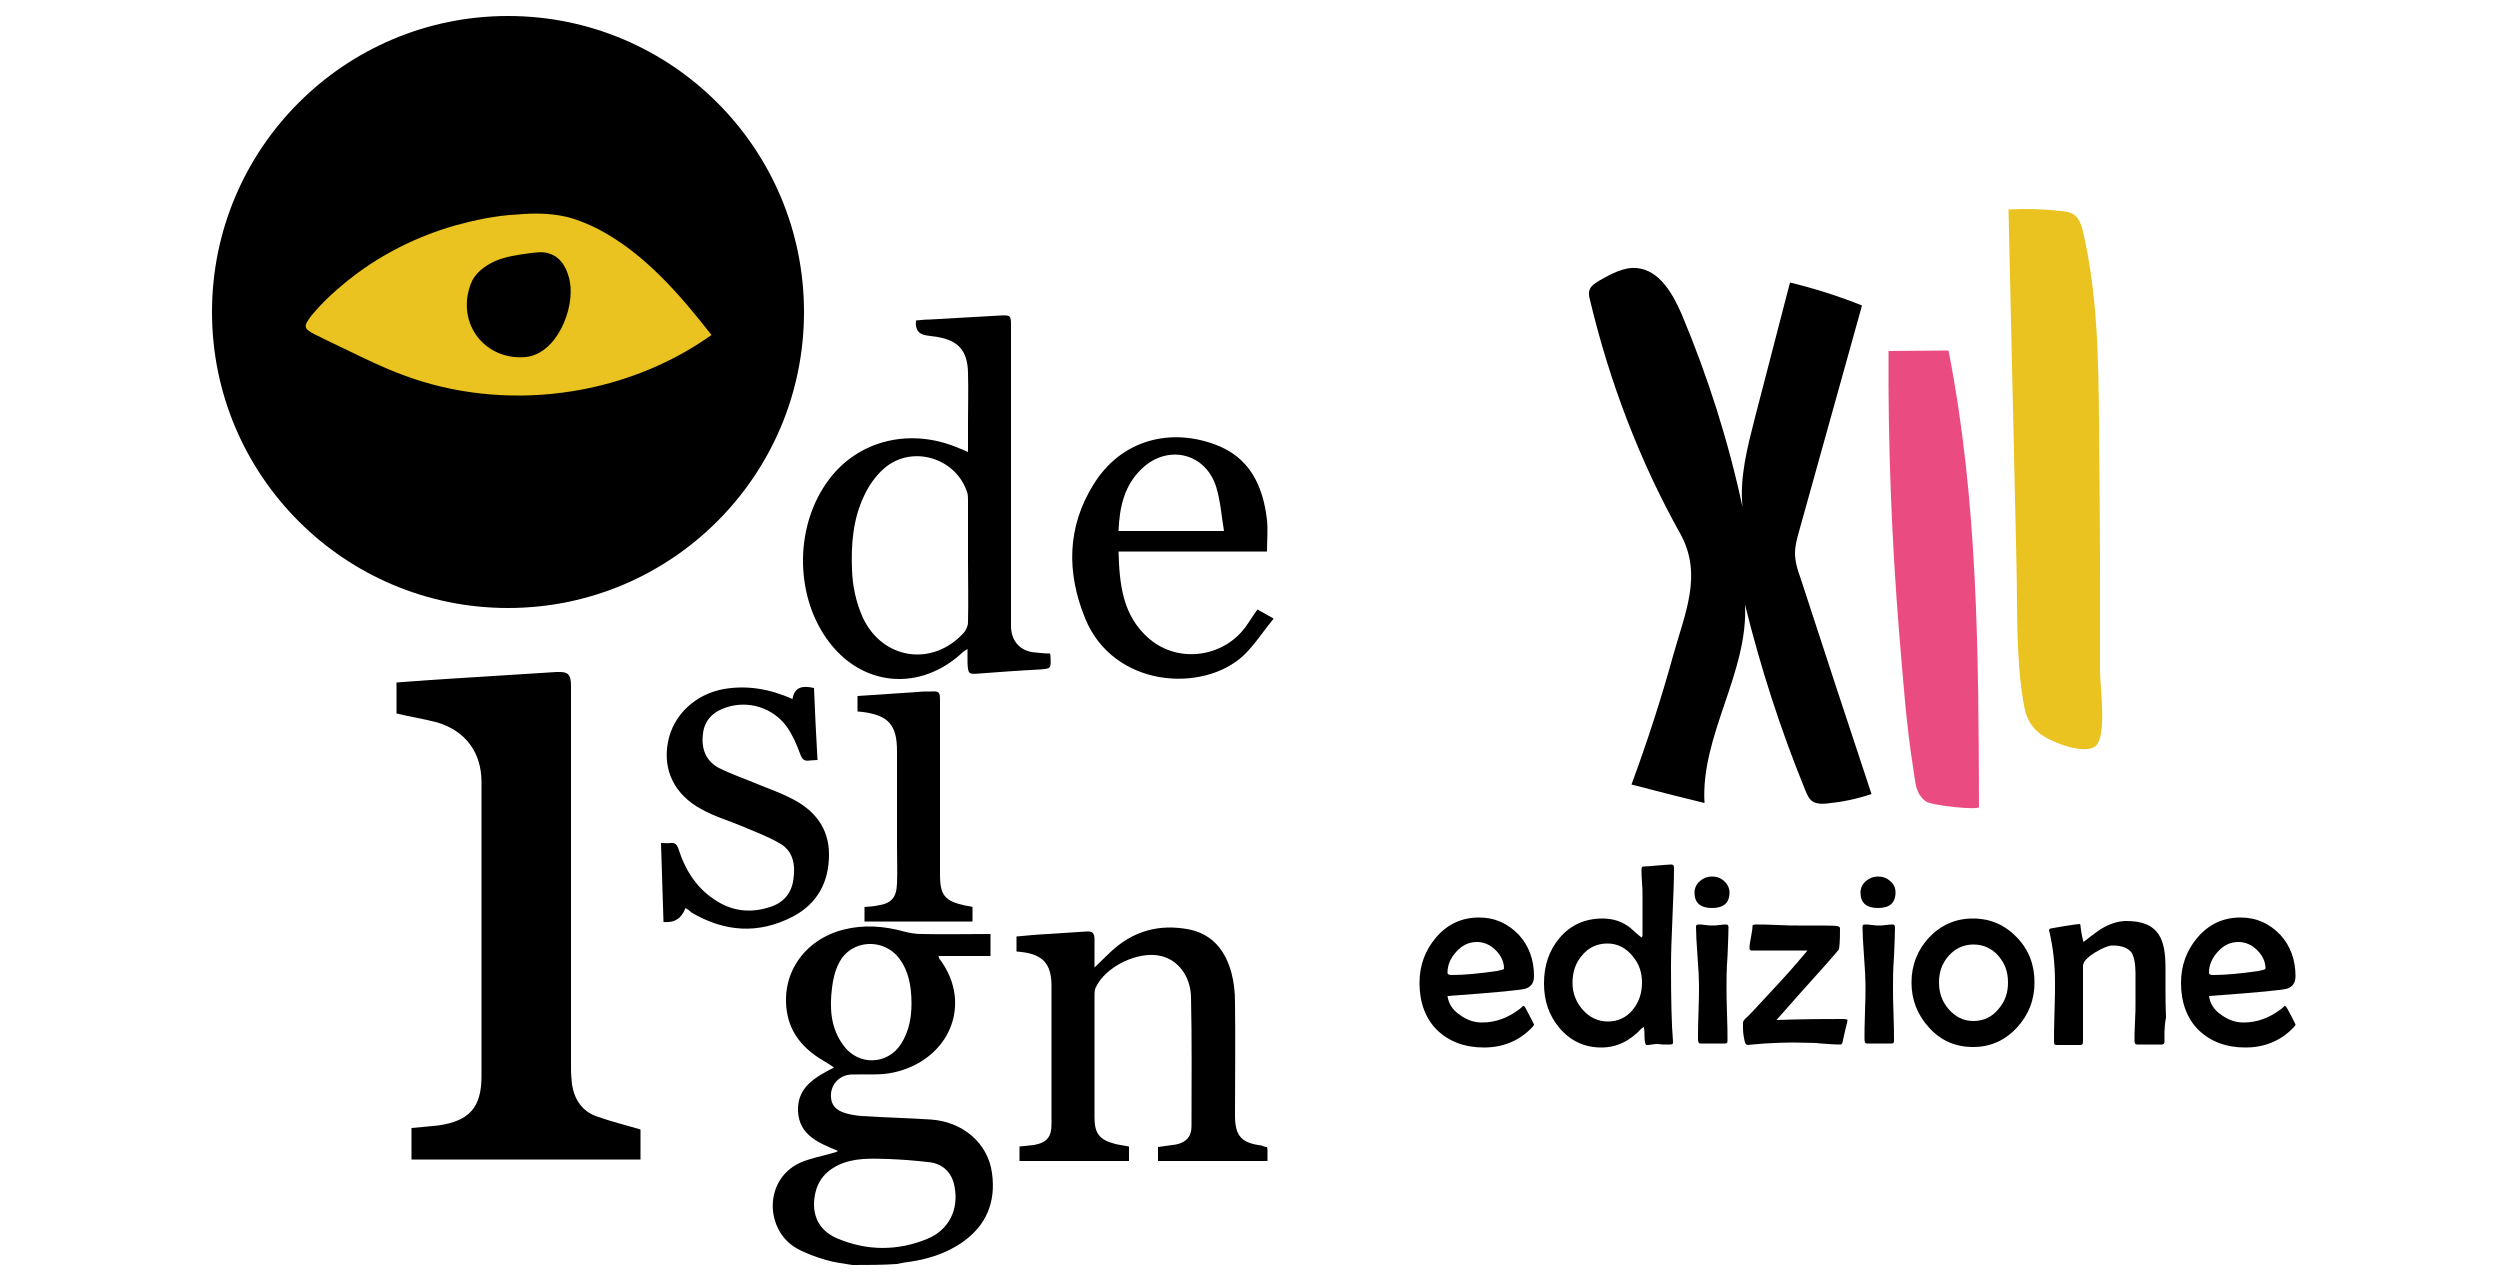
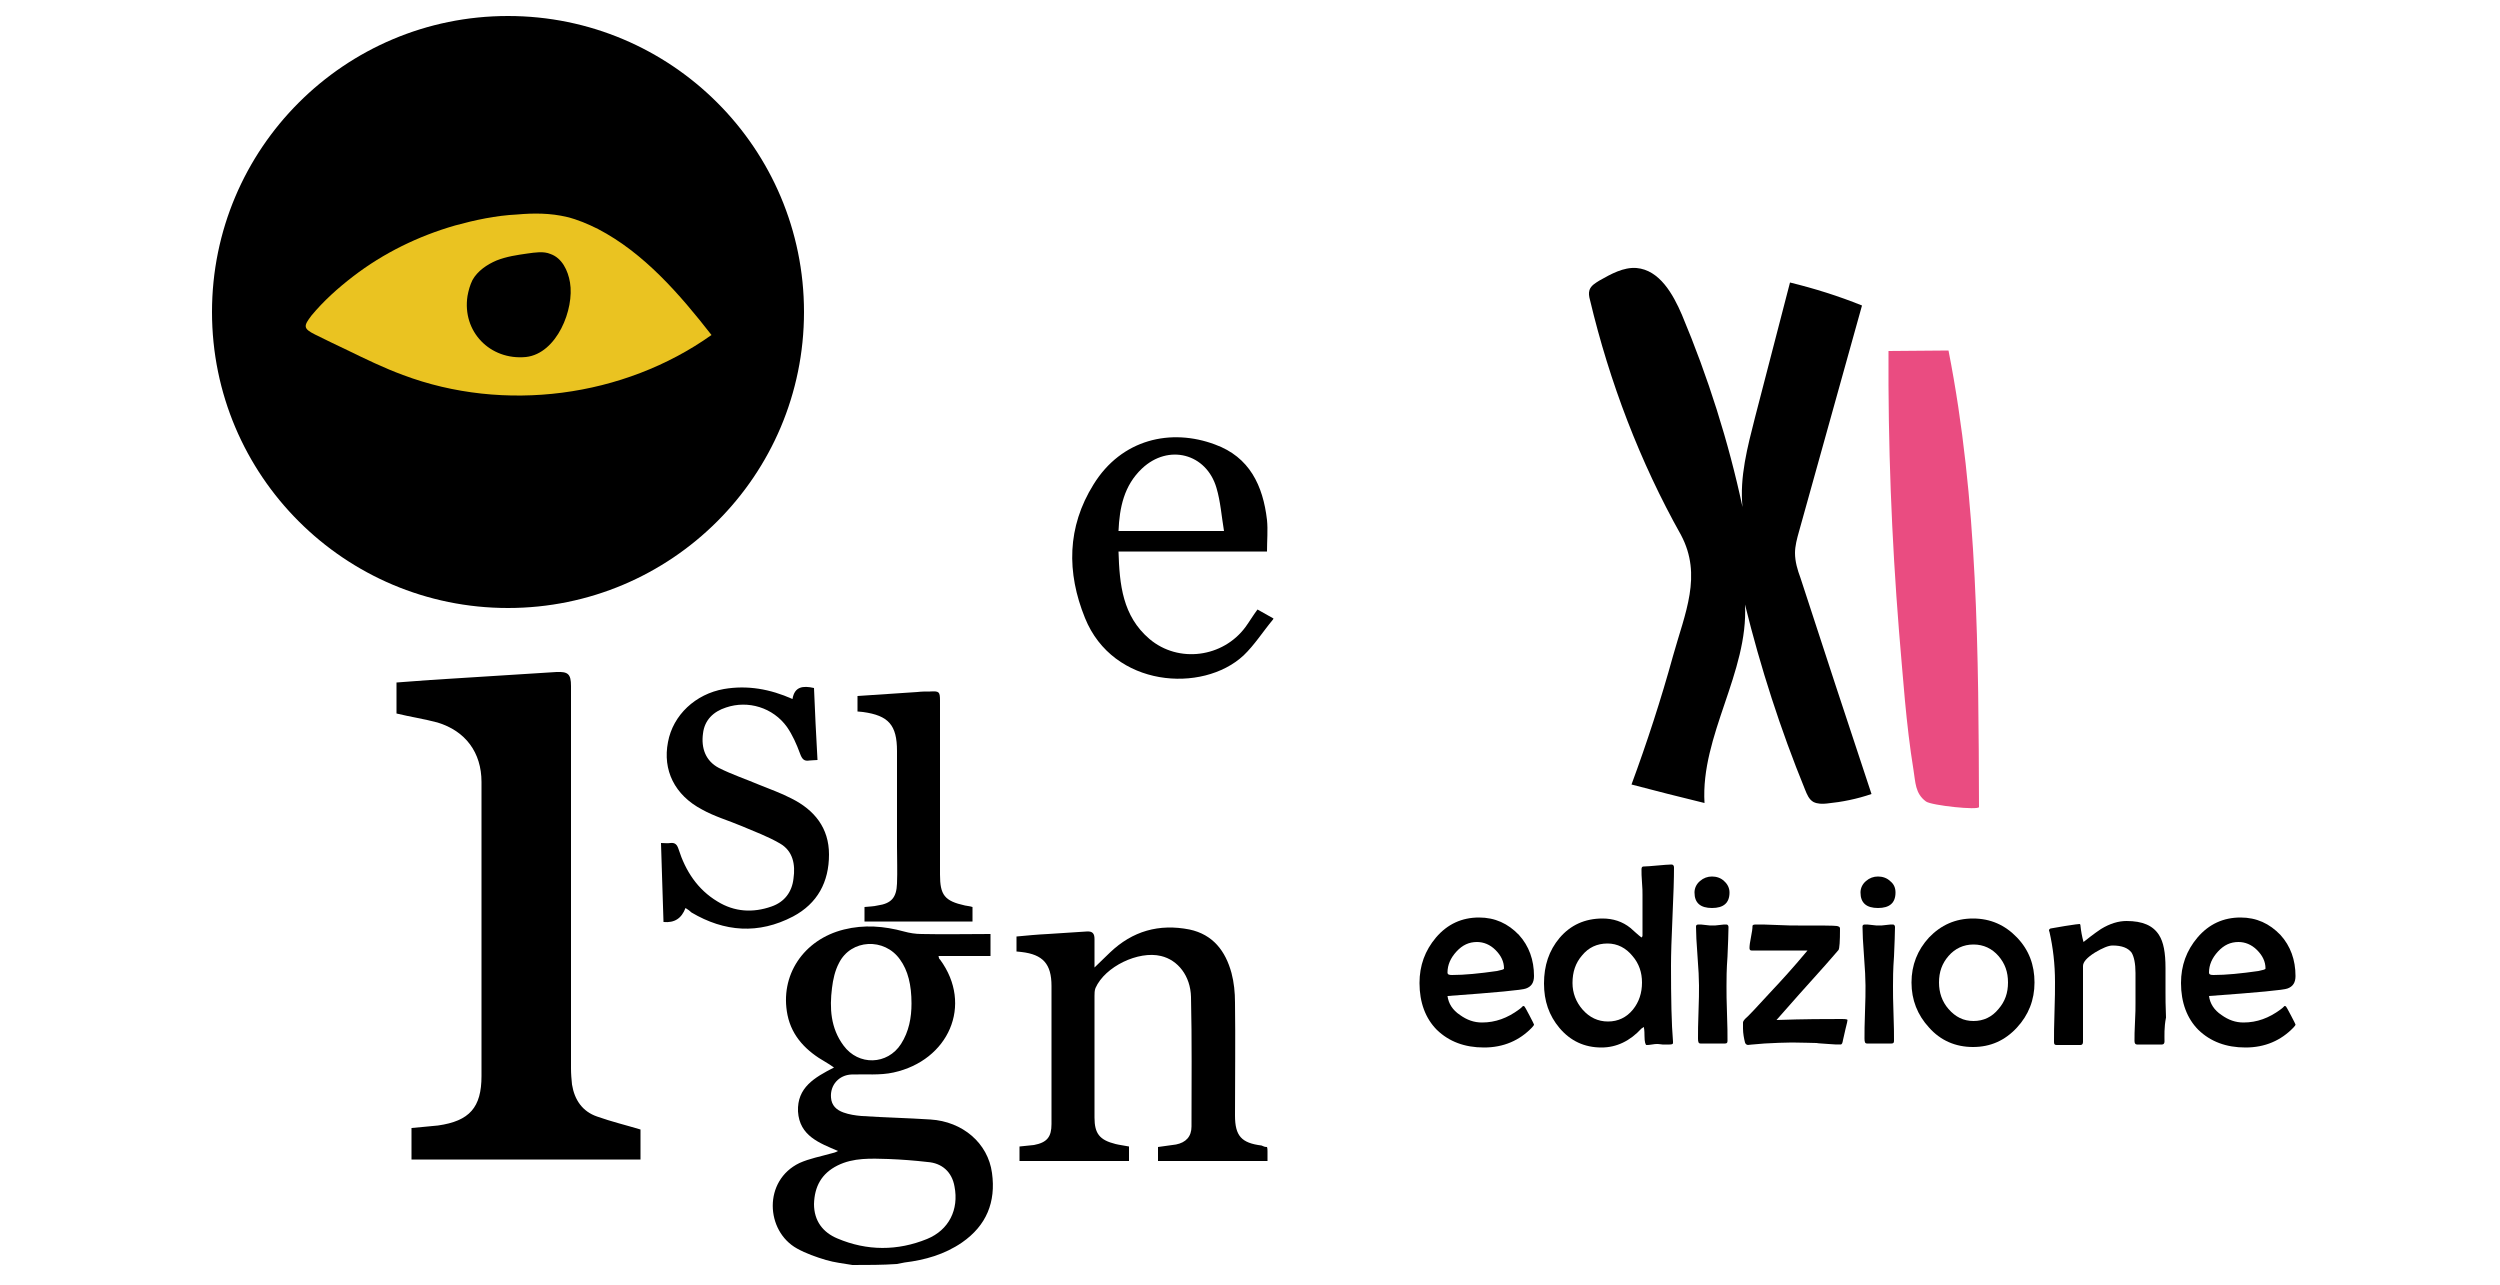
<svg xmlns="http://www.w3.org/2000/svg" id="Livello_1" x="0px" y="0px" viewBox="0 0 500 257" style="enable-background:new 0 0 500 257;" xml:space="preserve">
  <style type="text/css">	.st0{fill:#EA4C81;}	.st1{fill:#EAC321;}</style>
  <g>
    <g>
      <path d="M170.5,253c-1.8-0.3-3.6-0.5-5.3-1c-2-0.6-4-1.3-5.8-2.3c-6.3-3.5-6.8-13.6,0.5-17.1c2-0.9,4.2-1.3,6.3-1.9   c0.4-0.1,0.9-0.2,1.4-0.5c-3.7-1.6-7.7-3-8-7.9c-0.2-4.8,3.3-6.8,7.2-8.8c-0.7-0.5-1.2-0.8-1.7-1.1c-3.7-2.1-6.7-5-7.6-9.4   c-1.6-7.9,3.2-15.1,11.3-17.1c4-1,8-0.7,12,0.4c1.1,0.3,2.3,0.5,3.5,0.5c4.6,0.1,9.1,0,13.8,0v4.4h-10.4c0.1,0.4,0.1,0.6,0.3,0.7   c6.7,9.1,1.7,20.2-9.3,22.6c-2.7,0.6-5.6,0.3-8.4,0.4c-2.5,0.1-4.3,2.1-4.1,4.6c0.1,1.6,1.1,2.5,2.5,3c1.1,0.4,2.4,0.6,3.6,0.7   c4.6,0.3,9.2,0.4,13.8,0.7c6.4,0.4,11.5,4.7,12.3,10.7c0.8,5.8-1.1,10.5-6,13.9c-3.5,2.4-7.4,3.5-11.5,4c-0.5,0.1-1,0.2-1.5,0.3   C176.5,253,173.5,253,170.5,253L170.5,253z M177.7,231.8c-3.5-0.1-7-0.3-10.2,1.3c-3.2,1.6-4.6,4.2-4.7,7.7c0,3.4,1.8,5.7,4.7,6.9   c5.9,2.5,12,2.5,17.9,0.1c4.4-1.8,6.4-5.9,5.5-10.5c-0.5-2.9-2.5-4.7-5.4-4.9C182.9,232.1,180.3,231.9,177.7,231.8L177.7,231.8z    M182.3,200.7c0-3.7-0.7-6.6-2.3-8.8c-3.1-4.4-9.8-4.1-12.2,0.7c-0.8,1.5-1.2,3.3-1.4,5c-0.5,4-0.3,8,2.3,11.5   c3,4.1,8.8,3.9,11.5-0.3C181.8,206.3,182.3,203.5,182.3,200.7L182.3,200.7z" />
      <path d="M254.6,123.9c-2,2.4-3.7,5.1-5.9,7.2c-8.2,7.6-26.1,6.4-31.7-7.5c-3.7-9.1-3.6-18.2,1.7-26.7c5.6-9.1,15.5-11.3,24.3-8   c6.9,2.5,9.6,8.2,10.4,15.1c0.2,2,0,4.1,0,6.3h-29.7c0.2,6.6,0.8,12.9,6.2,17.5c5.8,4.9,14.7,3.7,19.2-2.4   c0.8-1.1,1.5-2.3,2.4-3.5c1.1,0.6,2.1,1.2,3.2,1.8L254.6,123.9L254.6,123.9z M223.7,106.2h21.1c-0.5-3-0.7-5.9-1.5-8.6   c-2-6.9-9.6-8.9-14.9-3.9C224.8,97.1,223.9,101.5,223.7,106.2L223.7,106.2z" />
      <path d="M79.3,142.7v-6.2c2.2-0.2,4.5-0.3,6.7-0.5c8.4-0.5,16.9-1.1,25.3-1.6c2.3-0.1,2.9,0.4,2.9,2.8c0,25.5,0,51,0,76.5   c0,1.1,0.1,2.2,0.2,3.2c0.5,3.1,2.1,5.4,5,6.4c2.8,1,5.7,1.7,8.7,2.6v6H82.3v-6.3c1.8-0.2,3.6-0.3,5.3-0.5   c6.3-0.9,8.7-3.6,8.7-9.9c0-13.7,0-27.4,0-41.1c0-5.9,0-11.8,0-17.7c0-5.9-3.2-10.2-8.8-11.9C84.9,143.8,82.2,143.4,79.3,142.7   L79.3,142.7z" />
-       <path d="M193.6,90.4c0-2.1,0-4,0-5.9c0-3.3,0.1-6.7,0-10c-0.1-4.3-1.9-6.4-6.1-7.1c-0.7-0.1-1.4-0.2-2.1-0.3   c-1.7-0.2-2.4-1.2-2.2-3c0.9-0.1,1.9-0.2,2.8-0.2c4.7-0.3,9.4-0.5,14.1-0.8c2-0.1,2.1,0,2.1,2c0,19.6,0,39.1,0,58.6   c0,0.6,0,1.1,0,1.7c0.1,2.9,1.9,4.9,4.9,5.1c1,0.1,1.9,0.2,2.9,0.2c0.1,0.3,0.1,0.5,0.1,0.7c0.1,2.4,0.1,2.3-2.2,2.5   c-4,0.2-8,0.5-12,0.8c-2.2,0.2-2.3,0.1-2.4-2.2c0-0.8,0-1.6,0-2.7c-0.4,0.3-0.7,0.4-0.9,0.6c-8.6,8.1-20.5,7-27.3-2.7   c-6.4-9.1-6.3-22.8,0.5-31.8c5.9-7.9,16.3-10.4,25.9-6.3C192.3,89.8,192.9,90.1,193.6,90.4L193.6,90.4z M193.6,112.2c0-4,0-8,0-12   c0-0.5,0-1-0.1-1.5c-2.1-7.1-11.1-9.9-16.7-5c-1.7,1.5-3.1,3.5-4,5.5c-2.2,4.6-2.6,9.7-2.4,14.7c0.1,3.3,0.8,6.6,2.2,9.7   c4,8.4,14,9.8,20.2,2.9c0.4-0.5,0.8-1.3,0.8-2C193.7,120.4,193.6,116.2,193.6,112.2L193.6,112.2z" />
      <path d="M253.4,229.4c0.1,0.3,0.1,0.6,0.1,0.9c0,0.6,0,1.2,0,1.9h-21.9v-2.8c1.2-0.2,2.4-0.3,3.6-0.5c2-0.4,3.1-1.6,3.1-3.6   c0-8.6,0.1-17.2-0.1-25.9c-0.1-4.2-2.6-7.4-6-8.2c-4.5-1.1-11.2,2.1-13.1,6.4c-0.2,0.5-0.2,1.1-0.2,1.6c0,8.1,0,16.2,0,24.3   c0,3.2,1,4.5,4.2,5.3c0.8,0.2,1.7,0.3,2.7,0.5v2.9h-21.9v-2.9c1-0.1,2-0.2,2.9-0.3c2.6-0.5,3.5-1.6,3.5-4.2c0-5.4,0-10.8,0-16.2   c0-3.8,0-7.6,0-11.4c0-4.4-1.7-6.3-6-6.8c-0.3,0-0.6-0.1-1-0.1v-3c2.1-0.2,4.2-0.4,6.3-0.5c2.6-0.2,5.1-0.3,7.7-0.5   c1.2-0.1,1.6,0.4,1.6,1.5c0,1.8,0,3.5,0,5.7c1.2-1.2,2.2-2.1,3.1-3c4.5-4.3,9.8-5.8,15.9-4.6c4.7,1,7.2,4.3,8.4,8.7   c0.5,1.9,0.7,3.9,0.7,5.9c0.1,7.5,0,15.1,0,22.6c0,4.1,1.3,5.5,5.3,6C252.7,229.3,253,229.4,253.4,229.4L253.4,229.4z" />
      <path d="M137.1,181.6c-0.8,2.1-2.2,3-4.4,2.8c-0.2-5.2-0.3-10.4-0.5-15.8c0.7,0,1.3,0.1,1.9,0c0.9-0.1,1.3,0.3,1.6,1.2   c1.4,4.4,3.8,8.1,7.8,10.5c3.4,2.1,7.1,2.3,10.8,1c2.6-0.9,4.1-2.9,4.4-5.6c0.4-2.8-0.1-5.5-2.7-7c-2.4-1.4-5.1-2.4-7.7-3.5   c-2.6-1.1-5.4-1.9-7.9-3.3c-5.5-2.9-7.9-7.9-6.8-13.5c1-5.4,5.5-9.6,11.2-10.6c4.7-0.8,9.2,0,13.7,2c0.4-2.5,2.1-2.7,4.3-2.2   c0.2,4.7,0.4,9.4,0.7,14.4c-0.7,0-1.1,0.1-1.6,0.1c-1.1,0.2-1.5-0.3-1.9-1.4c-0.7-1.9-1.5-3.7-2.6-5.3c-2.8-3.9-7.8-5.4-12.2-3.9   c-2.5,0.8-4.3,2.5-4.6,5.2c-0.4,2.9,0.5,5.5,3.2,6.9c2.6,1.3,5.3,2.2,7.9,3.3c2.2,0.9,4.5,1.7,6.6,2.8c4.6,2.3,7.5,5.9,7.5,11.2   c0,5.5-2.3,9.8-7.2,12.4c-6.9,3.6-13.7,3.1-20.3-0.8C138,182.2,137.6,181.9,137.1,181.6L137.1,181.6z" />
      <path d="M171.5,142.3v-3.1c4-0.3,8-0.5,12-0.8c0.8-0.1,1.6-0.1,2.5-0.1c1.8-0.1,2,0,2,1.8c0,8.4,0,16.7,0,25.1c0,3.2,0,6.5,0,9.7   c0,4.1,0.9,5.3,5,6.2c0.4,0.1,0.9,0.1,1.5,0.3v2.9h-21.6v-2.9c0.9-0.1,1.8-0.1,2.6-0.3c2.8-0.4,3.8-1.6,3.9-4.4   c0.1-2.5,0-4.9,0-7.4c0-6.4,0-12.7,0-19.1c0-5.2-1.7-7.1-6.8-7.8C172.3,142.4,171.9,142.3,171.5,142.3L171.5,142.3z" />
    </g>
    <circle cx="101.6" cy="62.4" r="59.2" />
  </g>
  <g>
    <path d="M306.8,195.2c0,1.3-0.5,2.1-1.6,2.5c-0.7,0.3-6,0.8-15.7,1.5c0.2,1.5,1,2.8,2.5,3.8c1.4,1,2.8,1.5,4.4,1.5  c2.7,0,5.1-0.9,7.4-2.6c0.3-0.2,0.5-0.4,0.8-0.7c0.1,0,0.2,0,0.3,0.1c0,0,0.4,0.6,1,1.8c0.6,1.1,0.9,1.8,0.9,1.8  c0,0.1-0.1,0.3-0.4,0.6c-2.5,2.6-5.7,4-9.6,4c-3.9,0-7-1.2-9.4-3.5c-2.3-2.3-3.5-5.5-3.5-9.4c0-3.5,1.1-6.5,3.3-9.1  c2.3-2.7,5.2-4,8.6-4c3.2,0,5.8,1.2,8,3.5C305.8,189.2,306.8,192,306.8,195.2z M300.8,193.7c0-1.4-0.6-2.6-1.7-3.7  c-1.1-1.1-2.4-1.6-3.7-1.6c-1.6,0-2.9,0.6-4.1,1.9s-1.8,2.7-1.8,4.2c0,0.4,0.3,0.5,0.9,0.5c2.5,0,5.5-0.3,9-0.8  C300.3,194,300.8,193.9,300.8,193.7z" />
    <path d="M334.8,173.5c0,2.2-0.1,5.4-0.3,9.8s-0.3,7.6-0.3,9.8c0,6.7,0.1,11.7,0.4,15.2l0,0.3c0,0.2-0.2,0.3-0.7,0.3  c-0.3,0-0.8,0-1.4,0c-0.7-0.1-1-0.1-1-0.1c-0.3,0-0.6,0-1.1,0.1c-0.5,0.1-0.9,0.1-1.1,0.1c-0.2,0-0.4-0.6-0.4-1.8s-0.1-1.8-0.2-1.8  c-0.1,0.1-0.2,0.2-0.4,0.3c-2.3,2.5-5,3.8-8,3.8c-3.4,0-6.2-1.3-8.4-3.9c-2.1-2.5-3.1-5.4-3.1-8.9c0-3.6,1-6.6,3.1-9.1  c2.2-2.6,5.1-3.9,8.6-3.9c2.1,0,4,0.6,5.6,1.9c0.7,0.6,1.4,1.3,2.2,1.9c0.1-0.1,0.2-0.2,0.2-0.4V179c0-0.6,0-1.4-0.1-2.5  c-0.1-1.1-0.1-2-0.1-2.6c0-0.4,0.1-0.6,0.4-0.6c0.6,0,1.6-0.1,2.8-0.2c1.2-0.1,2.2-0.2,2.8-0.2  C334.6,172.9,334.8,173.1,334.8,173.5z M328.4,196.5c0-2-0.6-3.8-1.9-5.3c-1.3-1.6-3-2.5-5-2.5c-2.1,0-3.8,0.8-5.1,2.4  c-1.3,1.5-1.9,3.3-1.9,5.5c0,2,0.7,3.8,2,5.3c1.4,1.6,3.1,2.4,5.1,2.4c2,0,3.7-0.8,5-2.4C327.8,200.4,328.4,198.6,328.4,196.5z" />
    <path d="M345.9,178.5c0,2.1-1.2,3.1-3.5,3.1c-2.3,0-3.5-1-3.5-3.1c0-0.9,0.4-1.7,1.1-2.3c0.7-0.6,1.5-0.9,2.4-0.9  c0.9,0,1.8,0.3,2.4,0.9C345.5,176.8,345.9,177.6,345.9,178.5z M345.7,185.4c0,1.3-0.1,3.3-0.2,5.9c-0.2,2.6-0.2,4.6-0.2,5.9  c0,1.2,0,3.1,0.1,5.5s0.1,4.3,0.1,5.5c0,0.4-0.2,0.5-0.5,0.5h-4.9c-0.4,0-0.5-0.3-0.5-1c0-1.2,0-2.9,0.1-5.3  c0.1-2.3,0.1-4.1,0.1-5.3c0-1.3-0.1-3.3-0.3-5.9c-0.2-2.6-0.3-4.6-0.3-5.9c0-0.3,0.2-0.4,0.5-0.4c0.3,0,0.8,0,1.4,0.1  c0.6,0.1,1.1,0.1,1.4,0.1c0.3,0,0.8,0,1.4-0.1c0.6-0.1,1.1-0.1,1.4-0.1C345.5,184.9,345.7,185.1,345.7,185.4z" />
    <path d="M369.5,204c0,0.1-0.1,0.7-0.4,1.8c-0.3,1.2-0.4,1.9-0.5,2.2c-0.1,0.6-0.2,0.9-0.5,0.9c-0.6,0-1.4,0-2.4-0.1  c-1.1-0.1-1.9-0.1-2.4-0.2c-1.1,0-2.8-0.1-4.9-0.1c-1.6,0-3.5,0.1-5.5,0.2c-2.5,0.2-3.6,0.3-3.2,0.3c-0.4,0-0.6-0.2-0.7-0.5  c-0.2-0.8-0.4-1.8-0.4-2.8c0-0.2,0-0.4,0-0.6c0-0.3,0-0.5,0-0.6c0-0.2,0.2-0.5,0.5-0.8c0.4-0.3,2.2-2.2,5.4-5.7  c1.6-1.7,4-4.3,7-7.9h-11.2c-0.3,0-0.4-0.2-0.4-0.5c0-0.5,0.1-1.2,0.3-2.2c0.2-1,0.3-1.7,0.3-2.2c0-0.2,0.2-0.3,0.7-0.3  c0.9,0,2.4,0,4.2,0.1c1.9,0.1,3.3,0.1,4.2,0.1c4.6,0,7.2,0,7.8,0.1c0.4,0.1,0.6,0.2,0.6,0.5c0,2.6-0.1,4-0.3,4.3  c-0.2,0.2-1.6,1.9-4.4,5c-1.8,2-4.5,5-8,9c5.6-0.2,10-0.2,13.1-0.2C369.3,203.8,369.5,203.9,369.5,204z" />
    <path d="M379.1,178.5c0,2.1-1.2,3.1-3.5,3.1c-2.3,0-3.5-1-3.5-3.1c0-0.9,0.4-1.7,1.1-2.3c0.7-0.6,1.5-0.9,2.4-0.9  c0.9,0,1.8,0.3,2.4,0.9C378.8,176.8,379.1,177.6,379.1,178.5z M379,185.4c0,1.3-0.1,3.3-0.2,5.9c-0.2,2.6-0.2,4.6-0.2,5.9  c0,1.2,0,3.1,0.1,5.5s0.1,4.3,0.1,5.5c0,0.4-0.2,0.5-0.5,0.5h-4.9c-0.4,0-0.5-0.3-0.5-1c0-1.2,0-2.9,0.1-5.3  c0.1-2.3,0.1-4.1,0.1-5.3c0-1.3-0.1-3.3-0.3-5.9c-0.2-2.6-0.3-4.6-0.3-5.9c0-0.3,0.2-0.4,0.5-0.4c0.3,0,0.8,0,1.4,0.1  c0.6,0.1,1.1,0.1,1.4,0.1c0.3,0,0.8,0,1.4-0.1c0.6-0.1,1.1-0.1,1.4-0.1C378.8,184.9,379,185.1,379,185.4z" />
    <path d="M406.9,196.5c0,3.5-1.2,6.5-3.5,9c-2.4,2.6-5.3,3.9-8.8,3.9c-3.5,0-6.5-1.3-8.8-3.9c-2.3-2.5-3.5-5.5-3.5-9  c0-3.5,1.2-6.5,3.5-9c2.4-2.5,5.3-3.8,8.8-3.8c3.5,0,6.4,1.3,8.8,3.8C405.8,190,406.9,193,406.9,196.5z M401.6,196.5  c0-2.1-0.6-3.8-1.9-5.3c-1.3-1.5-3-2.3-5-2.3s-3.7,0.8-5,2.3c-1.3,1.5-1.9,3.2-1.9,5.3c0,2,0.6,3.8,1.9,5.3c1.4,1.6,3,2.4,5,2.4  c2,0,3.7-0.8,5-2.4C401,200.3,401.6,198.6,401.6,196.5z" />
    <path d="M432.9,208.3c0,0.4-0.2,0.6-0.5,0.6c-0.6,0-1.4,0-2.5,0c-1.1,0-1.9,0-2.5,0c-0.3,0-0.5-0.2-0.5-0.7c0-0.8,0-2.1,0.1-3.8  c0.1-1.7,0.1-3,0.1-3.8c0-0.7,0-1.7,0-3c0-1.3,0-2.4,0-3c0-1.9-0.3-3.3-0.8-4.1c-0.7-0.9-1.9-1.4-3.8-1.4c-0.8,0-2,0.5-3.5,1.4  c-1.6,1-2.4,1.9-2.4,2.7v15.2c0,0.4-0.2,0.6-0.5,0.6c-0.5,0-1.4,0-2.4,0c-1.1,0-1.9,0-2.4,0c-0.4,0-0.5-0.2-0.5-0.6  c0-1.3,0-3.3,0.1-6s0.1-4.7,0.1-6c0-3.6-0.4-6.9-1.1-10c-0.1-0.2-0.1-0.3-0.1-0.3c0-0.2,0.1-0.3,0.3-0.4c0.1,0,1.1-0.2,2.9-0.5  c1.8-0.3,2.8-0.4,2.9-0.4c0.1,0,0.2,0.1,0.2,0.4c0.1,1,0.3,2.1,0.6,3.2c0.9-0.7,2-1.6,3.5-2.6c1.8-1.1,3.5-1.6,5.1-1.6  c3.2,0,5.3,0.9,6.5,2.8c0.9,1.4,1.3,3.5,1.3,6.6c0,0.5,0,1.3,0,2.4c0,1.1,0,1.9,0,2.4c0,1.1,0,2.8,0.1,5.1  C432.8,205.5,432.9,207.2,432.9,208.3z" />
    <path d="M459.1,195.2c0,1.3-0.5,2.1-1.6,2.5c-0.7,0.3-6,0.8-15.7,1.5c0.2,1.5,1,2.8,2.5,3.8c1.4,1,2.8,1.5,4.4,1.5  c2.7,0,5.1-0.9,7.4-2.6c0.3-0.2,0.5-0.4,0.8-0.7c0.1,0,0.2,0,0.3,0.1c0,0,0.4,0.6,1,1.8c0.6,1.1,0.9,1.8,0.9,1.8  c0,0.1-0.1,0.3-0.4,0.6c-2.5,2.6-5.7,4-9.6,4c-3.9,0-7-1.2-9.4-3.5c-2.3-2.3-3.5-5.5-3.5-9.4c0-3.5,1.1-6.5,3.3-9.1  c2.3-2.7,5.2-4,8.6-4c3.2,0,5.8,1.2,8,3.5C458.1,189.2,459.1,192,459.1,195.2z M453.1,193.7c0-1.4-0.6-2.6-1.7-3.7  c-1.1-1.1-2.4-1.6-3.7-1.6c-1.6,0-2.9,0.6-4.1,1.9s-1.8,2.7-1.8,4.2c0,0.4,0.3,0.5,0.9,0.5c2.5,0,5.5-0.3,9-0.8  C452.6,194,453.1,193.9,453.1,193.7z" />
  </g>
  <path d="M318,60c-0.2-0.7-0.3-1.4-0.1-2c0.3-0.9,1.2-1.4,2-1.9c2.3-1.3,4.8-2.7,7.4-2.5c4.6,0.4,7.3,5.2,9.1,9.4 c5.2,12.4,9.3,25.3,12.1,38.4c-0.6-6,1-12,2.5-17.9c2.3-9,4.7-18,7-27c4.9,1.2,9.7,2.7,14.4,4.6c-4.2,15.1-8.4,30.1-12.6,45.2 c-0.4,1.4-0.8,2.9-0.8,4.3c0,1.7,0.5,3.4,1.1,5c4.7,14.4,9.4,28.8,14.2,43.2c-2.9,1-5.9,1.6-8.9,1.9c-0.9,0.1-1.9,0.1-2.7-0.3 c-0.9-0.5-1.3-1.5-1.7-2.5c-4.9-12-8.9-24.4-12-37c0.7,13.6-8.9,26.2-8.1,39.7c-4.9-1.2-9.7-2.4-14.6-3.7c3.1-8.4,5.9-17,8.3-25.7 c2.4-8.6,5.9-16.1,1.6-24.2C328,92.4,321.9,76.4,318,60z" />
  <path class="st0" d="M377.7,70.2c4,0,8-0.1,12-0.1c5.9,30,6,60.7,6.1,91.3c0,0.7-9.5-0.3-10.6-1.1c-2.2-1.6-2.1-3.9-2.5-6.3 c-1.5-9.2-2.1-18.6-2.9-27.8C378.3,107.5,377.6,88.9,377.7,70.2z" />
-   <path class="st1" d="M403.3,113.1c-0.5-23.7-1.1-47.5-1.6-71.2c3.5-0.2,6.9-0.1,10.4,0.3c1,0.1,2,0.2,2.8,0.8c1,0.8,1.4,2.1,1.7,3.3 c2.9,12.5,3.1,25.4,3.2,38.2c0.1,10.8,0.2,21.5,0.2,32.3c0,5.7,0,11.5,0,17.2c0,3.3,1.5,13.5-1,15.3c-2.4,1.7-9.2-1-11.3-2.8 c-2.2-1.9-2.7-3.9-3.1-6.6C403.2,131.4,403.5,121.9,403.3,113.1z" />
  <path class="st1" d="M103.4,42.9c3.3-0.3,6.7-0.3,10,0.5c2.1,0.5,4.2,1.4,6.2,2.4c9.2,4.8,16.3,13,22.7,21.2 c-17.6,12.5-41.5,15.6-61.7,8c-3.8-1.4-7.5-3.2-11.2-5c-2.1-1-4.2-2-6.4-3.1c-2.4-1.2-2.3-1.7-0.7-3.8c2.4-2.9,5.3-5.5,8.3-7.8 c6.1-4.7,13.1-8.1,20.4-10.2C95,44,99.2,43.1,103.4,42.9z" />
  <path d="M93.5,59.2c0.2-1.1,0.5-2.2,1-3.2c1-1.8,2.9-3.1,4.8-3.9c2-0.8,4.1-1.1,6.2-1.4c1.5-0.2,3.2-0.5,4.6,0.1 c2.3,0.8,3.5,3.3,3.9,5.7c0.9,5.3-2.6,14.2-8.8,14.9C98,72.1,92.4,66.3,93.5,59.2z" />
</svg>